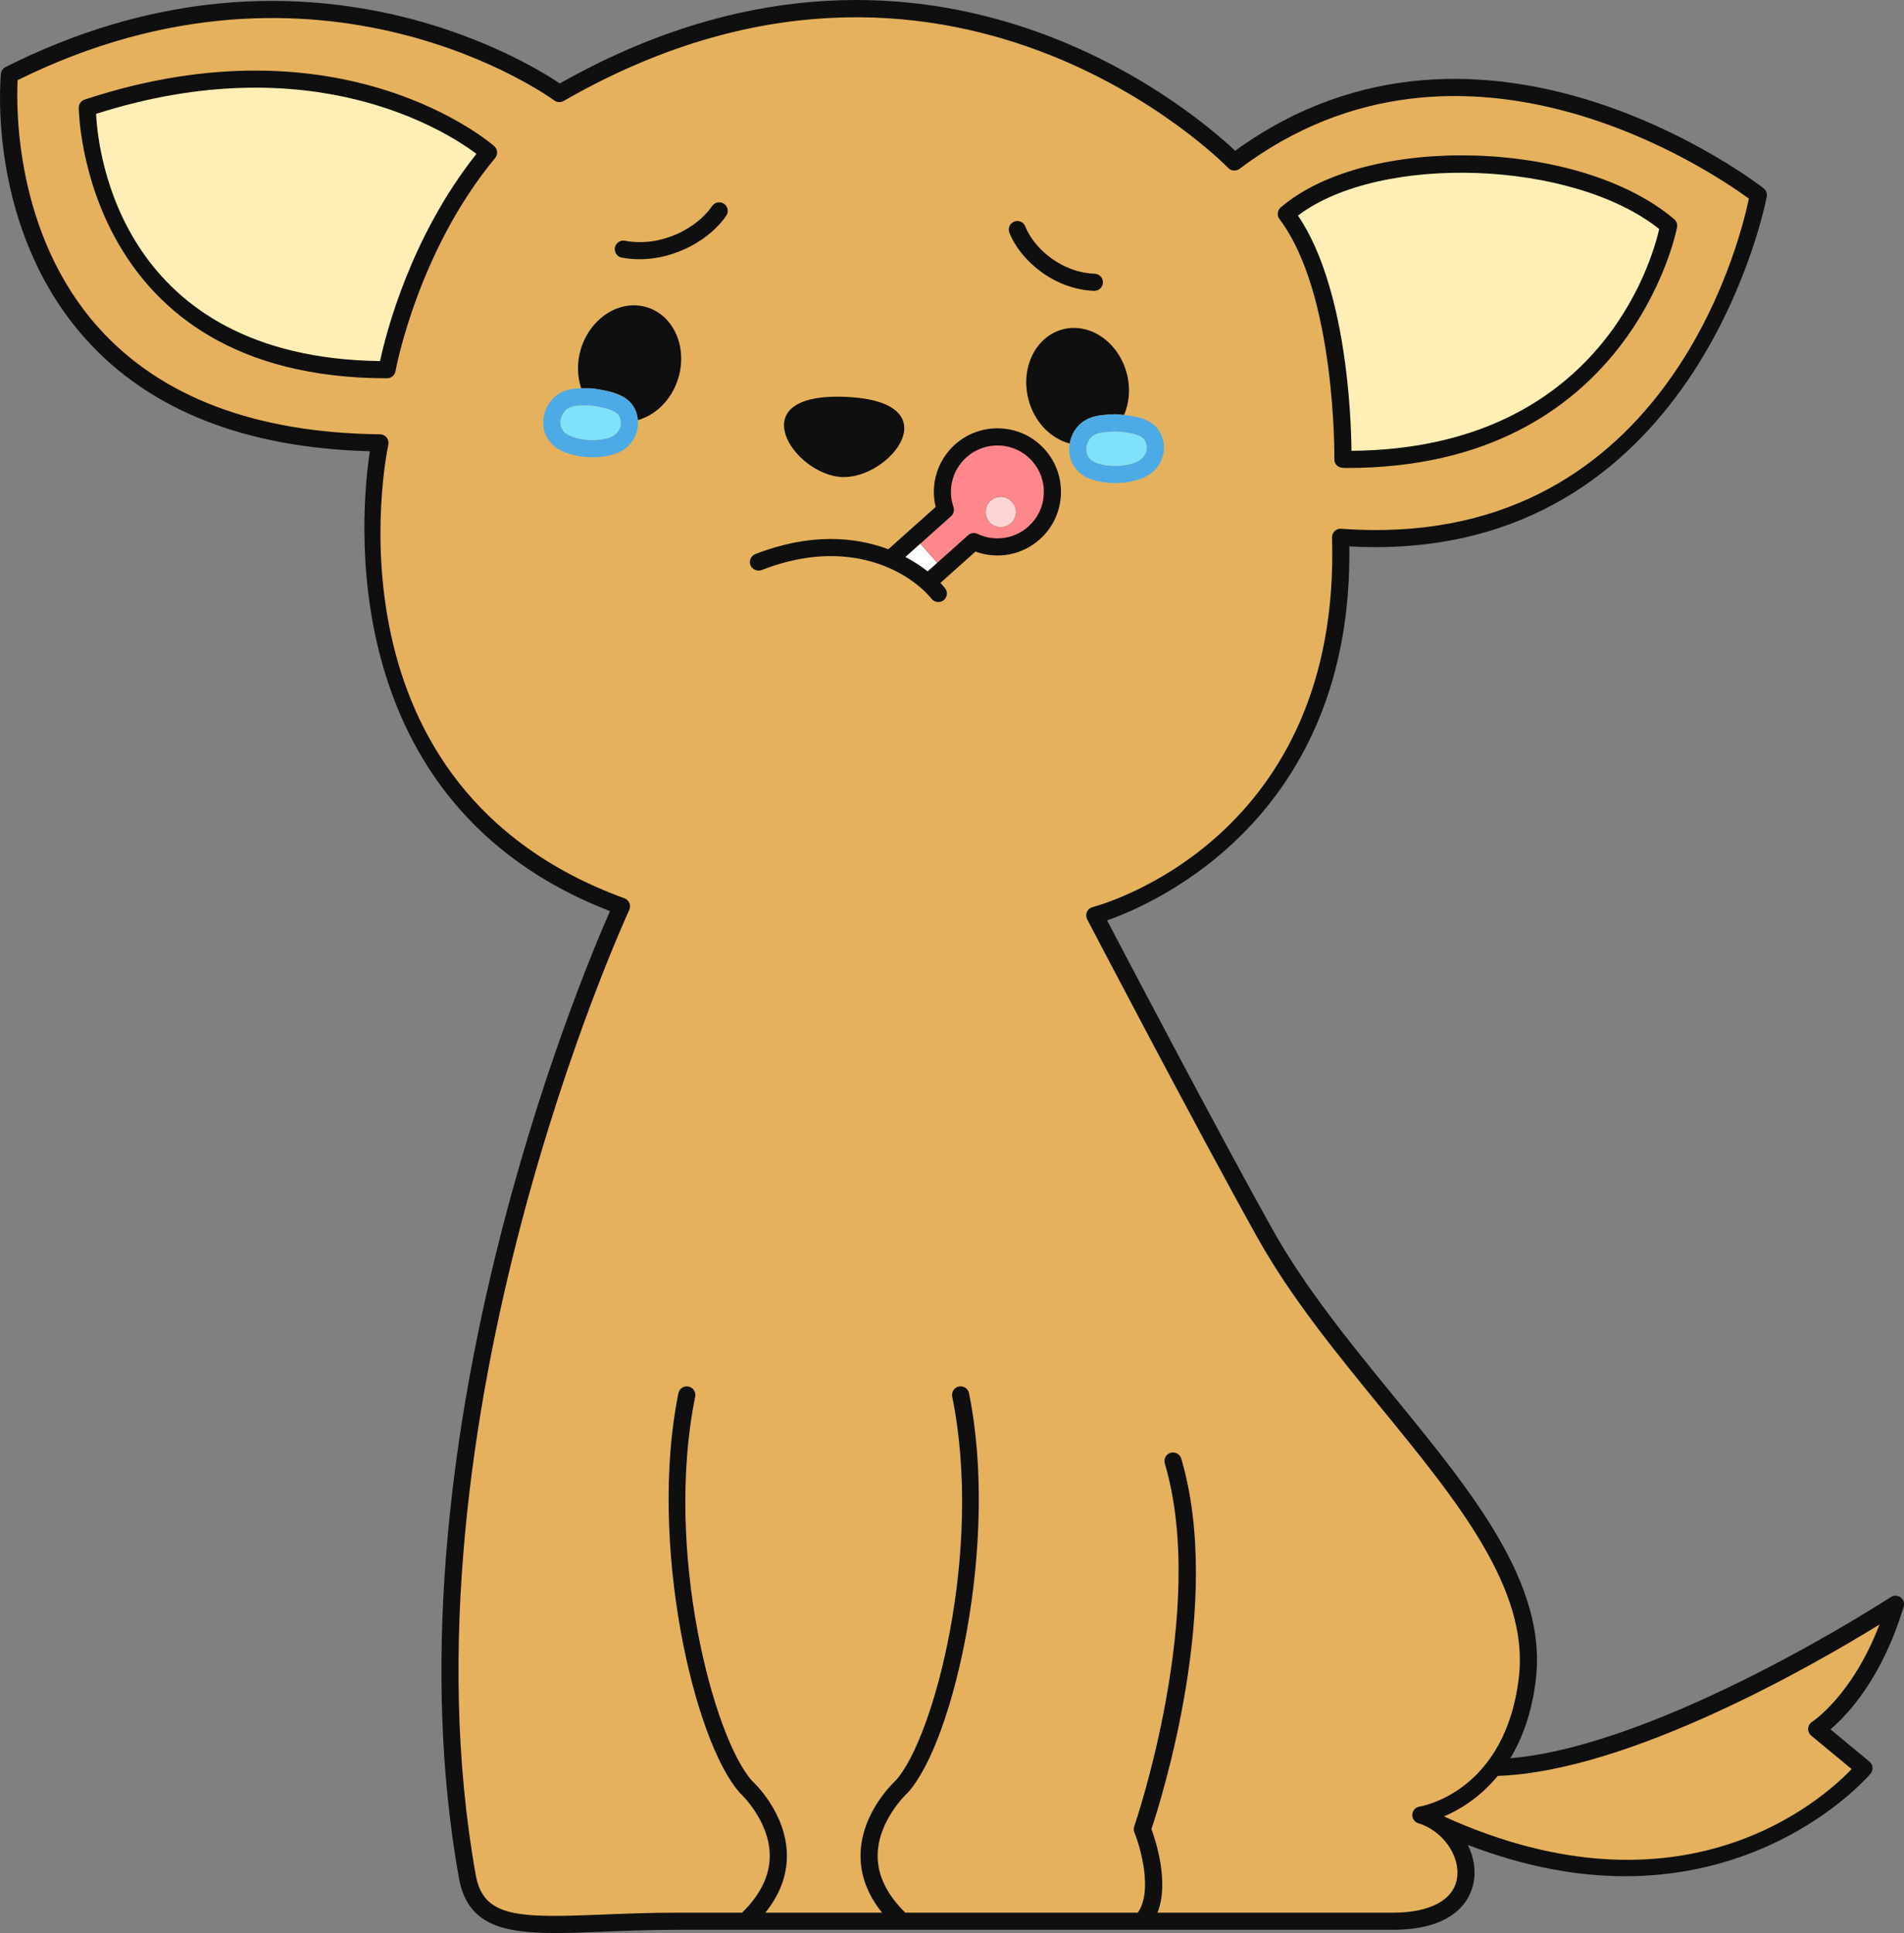
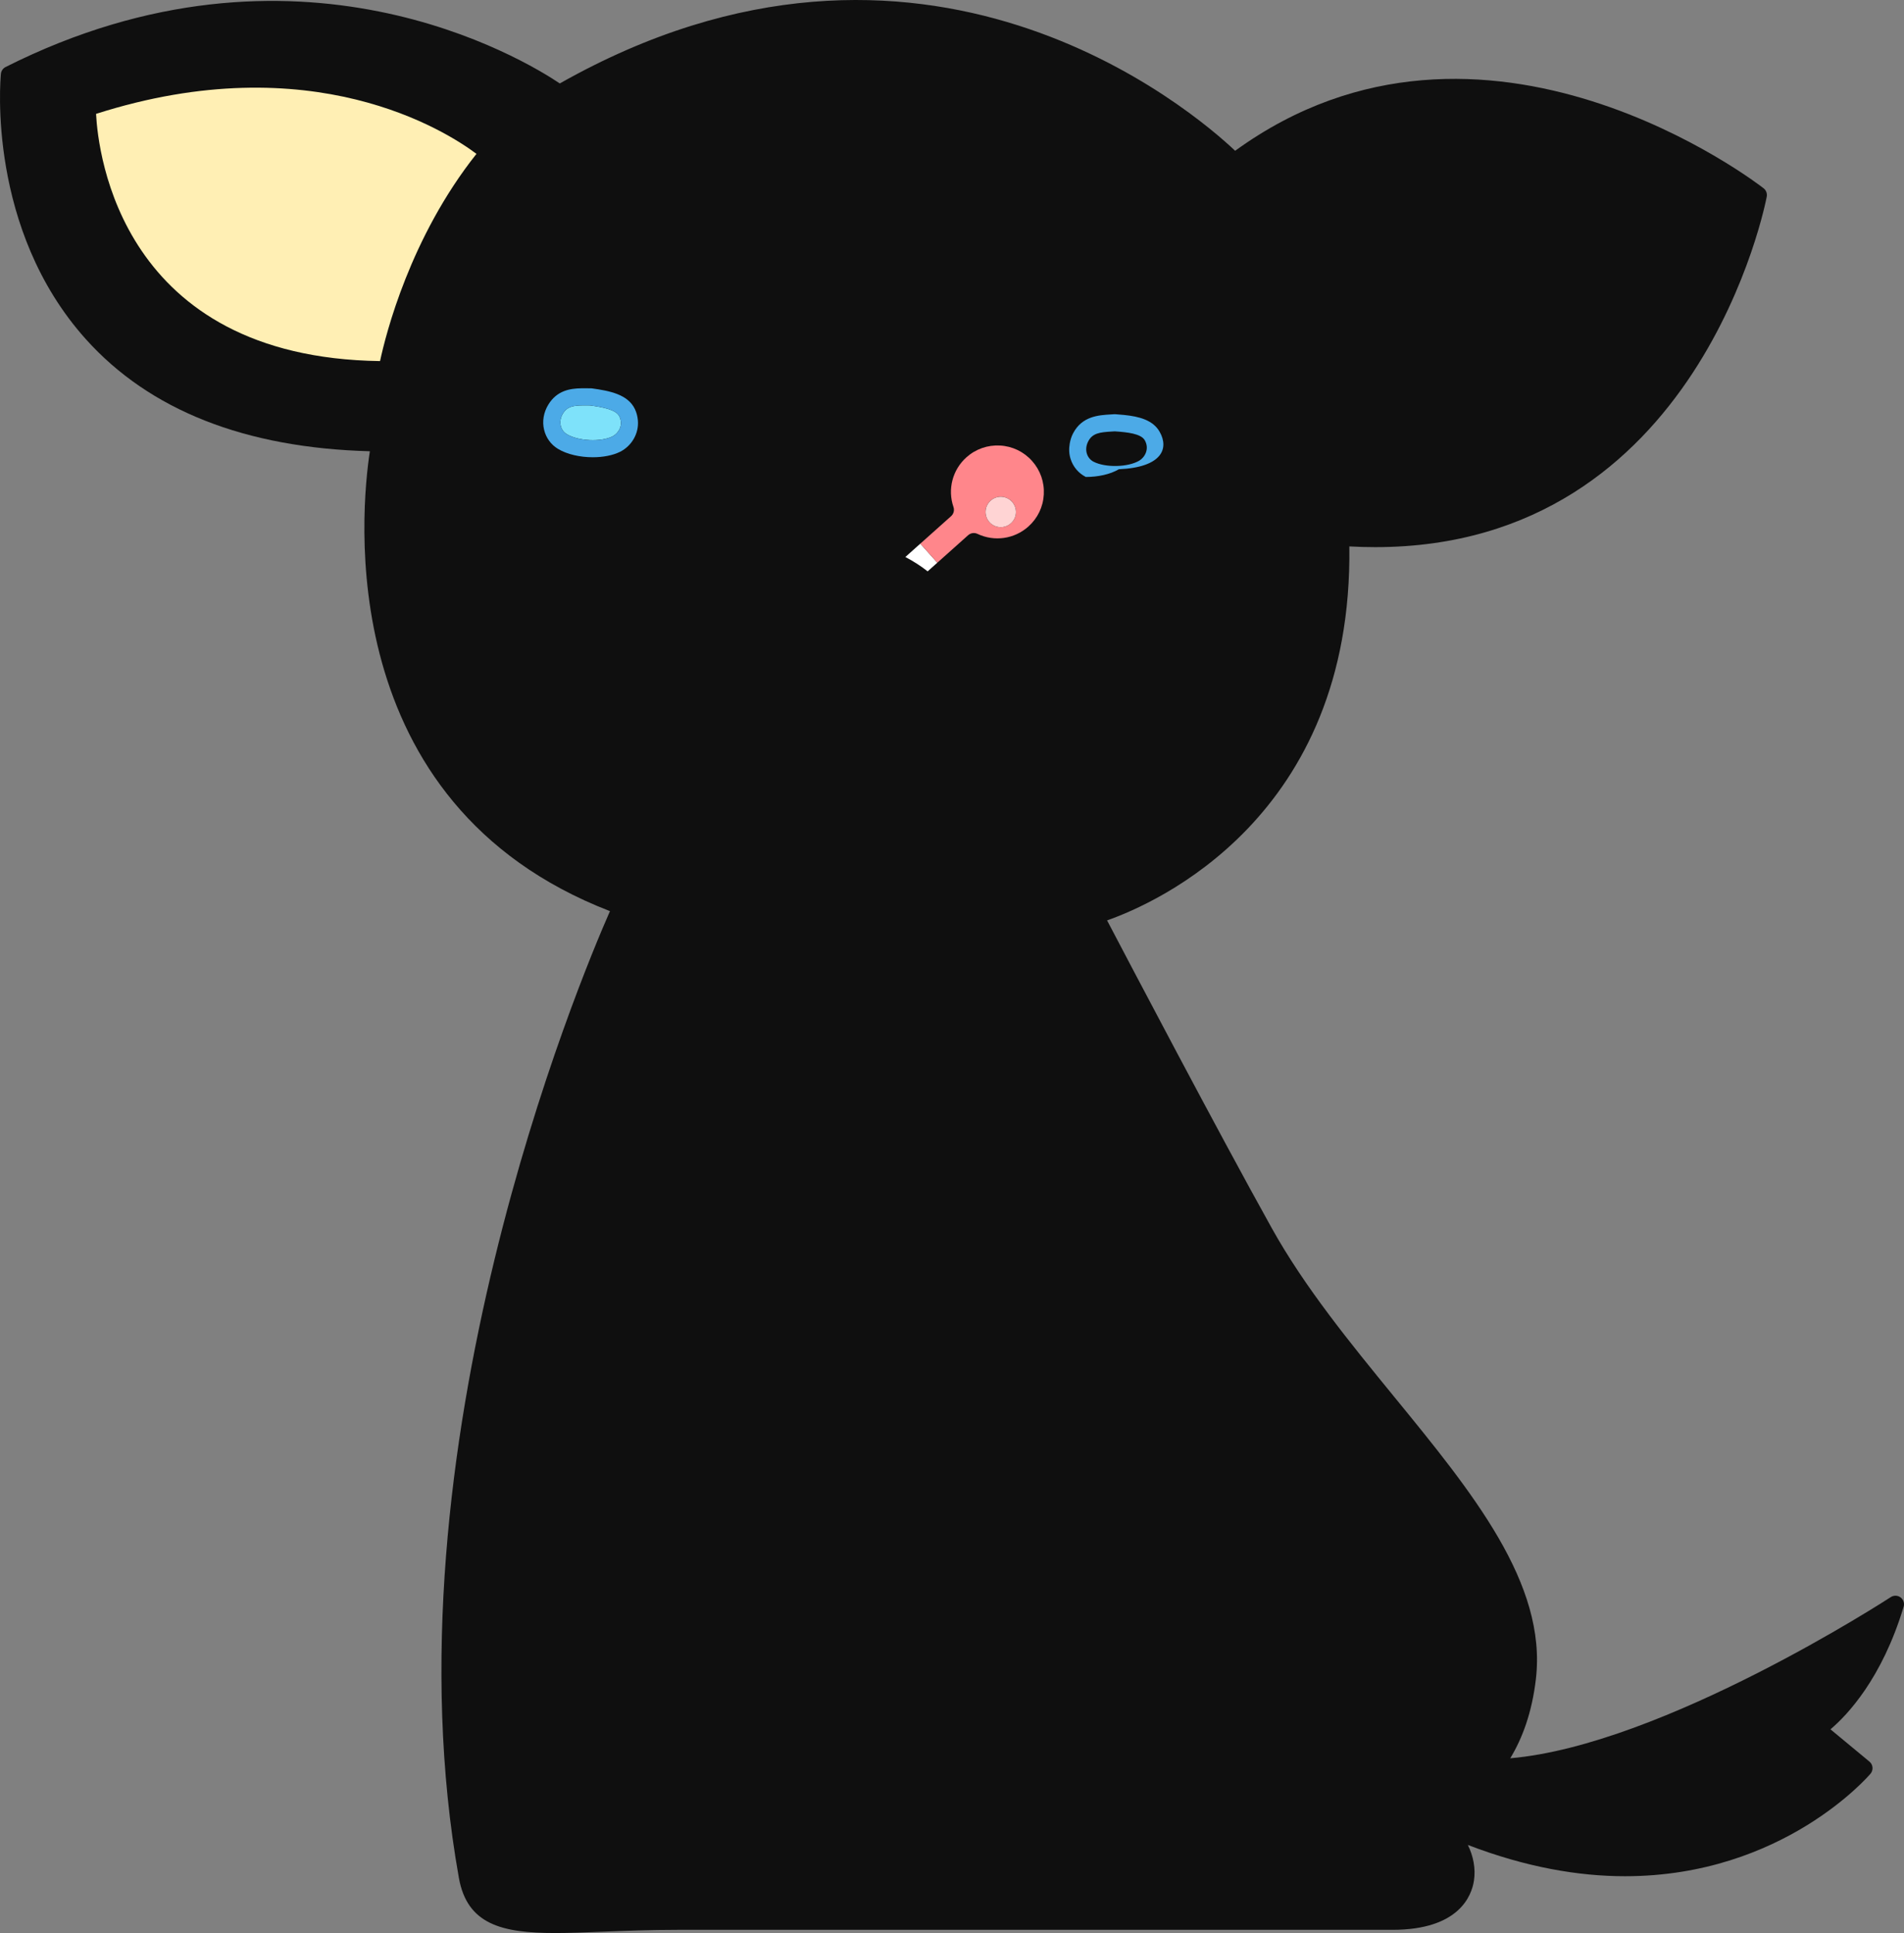
<svg xmlns="http://www.w3.org/2000/svg" version="1.1" id="Layer_1" x="0px" y="0px" width="100%" height="100%" viewBox="0 0 111.214 112.905" enable-background="new 0 0 111.214 112.905" xml:space="preserve" preserveAspectRatio="none">
  <rect x="0" y="0" width="111.214" height="112.905" fill="#808080" stroke="none" />
  <path id="svg7" fill="#0F0F0F" d="M106.919,101.008c0.967-0.818,3.004-2.947,4.274-7.16c0.061-0.201-0.011-0.419-0.179-0.545  s-0.397-0.133-0.573-0.018c-0.147,0.096-13.301,8.645-22.226,9.414c0.708-1.166,1.272-2.68,1.499-4.643  c0.642-5.56-3.69-10.858-8.276-16.468c-2.568-3.142-5.224-6.391-7.147-9.843c-3.135-5.627-8.372-15.594-9.626-17.986  c2.779-0.974,14.367-5.99,14.151-21.843c0.516,0.028,1.021,0.042,1.515,0.042c18.962-0.002,22.829-20.266,22.867-20.478  c0.032-0.181-0.037-0.365-0.181-0.48c-0.162-0.128-16.342-12.734-30.871-2.193C69.737,6.53,53.912-7.128,32.699,4.874  c-2.052-1.38-15.384-9.517-32.373-0.959C0.173,3.992,0.07,4.142,0.053,4.313C0.018,4.68-0.756,13.376,5.01,19.806  c3.727,4.155,9.308,6.358,16.594,6.551c-0.521,3.41-2.267,20.561,14.025,26.862c-1.762,3.995-13.288,31.477-8.825,56.468  c0.485,2.715,2.505,3.219,5.628,3.219c0.849,0,1.778-0.037,2.781-0.077c1.289-0.052,2.75-0.11,4.353-0.11h41.771  c3.908,0,4.63-2.014,4.759-2.88c0.104-0.701-0.036-1.423-0.357-2.077c3.407,1.308,6.477,1.826,9.182,1.826  c9.237,0,14.272-5.909,14.341-5.992c0.084-0.102,0.125-0.233,0.112-0.365c-0.012-0.132-0.077-0.254-0.179-0.338L106.919,101.008z" />
  <g id="svg6" fill="#FFEFB4">
    <path d="M5.611,6.651c0.118,2.297,1.457,14.229,16.588,14.44c0.337-1.573,1.756-7.223,5.632-12.104   C26.082,7.675,18.232,2.622,5.611,6.651z" />
-     <path d="M96.916,13.378c-5.051-4.032-16.279-4.429-21.101-0.79c2.83,4.183,3.105,11.708,3.126,13.744   C93.326,26.209,96.466,15.337,96.916,13.378z" />
  </g>
  <path id="svg5" fill="#FFFFFF" d="M54.75,32.867l-0.994-1.113l0,0l0,0l-0.873,0.78c0.492,0.258,0.928,0.543,1.301,0.838  L54.75,32.867L54.75,32.867z" />
  <path id="svg4" fill="#FF868B" d="M54.751,32.867l1.797-1.605c0.149-0.134,0.365-0.166,0.547-0.079  c0.988,0.469,2.156,0.302,2.973-0.428c0.541-0.483,0.861-1.147,0.901-1.871s-0.203-1.42-0.686-1.96  c-0.482-0.541-1.147-0.861-1.871-0.901c-0.724-0.039-1.42,0.203-1.96,0.686c-0.816,0.729-1.115,1.87-0.759,2.906  c0.065,0.19,0.01,0.401-0.14,0.535l-1.797,1.605L54.751,32.867C54.75,32.867,54.75,32.867,54.751,32.867z M59.046,30.565  c-0.365,0.326-0.926,0.295-1.253-0.071c-0.326-0.365-0.295-0.926,0.071-1.253c0.365-0.326,0.926-0.295,1.253,0.071  C59.443,29.678,59.411,30.239,59.046,30.565z" />
  <path id="svg3" fill="#FFD4D4" d="M57.864,29.242c-0.365,0.326-0.397,0.887-0.071,1.253c0.326,0.365,0.887,0.397,1.253,0.071  s0.397-0.887,0.071-1.253C58.79,28.947,58.229,28.915,57.864,29.242z" />
  <g id="svg2" fill="#E5B15D">
-     <path d="M84.343,106.098c13.929,6.322,22.083-0.96,23.813-2.768l-2.36-1.953c-0.123-0.102-0.189-0.257-0.179-0.417   c0.01-0.159,0.097-0.306,0.232-0.391c0.025-0.017,2.344-1.525,3.936-5.686c-3.633,2.245-14.556,8.583-22.301,8.846   C86.429,105.009,85.227,105.718,84.343,106.098z" />
-     <path d="M78.341,30.883c18.79,1.393,23.256-16.614,23.813-19.28c-2.043-1.501-16.704-11.561-29.753-1.741   c-0.203,0.152-0.487,0.129-0.663-0.055C71.577,9.638,55.324-6.981,32.921,5.898c-0.172,0.1-0.389,0.087-0.549-0.033   C32.238,5.764,18.738-4.079,1.03,4.681c-0.079,1.508-0.193,8.981,4.73,14.465c3.631,4.044,9.163,6.138,16.44,6.222   c0.149,0.002,0.291,0.071,0.384,0.188s0.13,0.27,0.099,0.416c-0.172,0.814-4.001,20.005,13.79,26.497   c0.132,0.048,0.237,0.149,0.291,0.278c0.054,0.13,0.05,0.276-0.009,0.403c-0.138,0.295-13.713,29.788-8.968,56.361   c0.445,2.496,2.462,2.518,7.385,2.317c1.298-0.052,2.77-0.11,4.393-0.11h3.78c1.071-1.05,1.625-2.172,1.617-3.34   c-0.014-2.058-1.718-3.633-1.735-3.648c-2.71-3.007-5.371-14.636-3.601-23.354c0.055-0.271,0.314-0.447,0.59-0.391   c0.271,0.056,0.445,0.319,0.391,0.59c-1.826,8.991,1.067,19.939,3.328,22.45c0.047,0.039,2.006,1.837,2.028,4.337   c0.01,1.181-0.416,2.305-1.258,3.356h6.817c-0.842-1.051-1.269-2.175-1.258-3.356c0.022-2.5,1.981-4.298,2.064-4.373   c2.224-2.475,5.118-13.424,3.292-22.414c-0.055-0.271,0.12-0.534,0.39-0.59c0.277-0.054,0.535,0.12,0.59,0.391   c1.771,8.719-0.89,20.348-3.565,23.319c-0.053,0.051-1.757,1.626-1.771,3.684c-0.008,1.167,0.546,2.29,1.617,3.34h13.577   c0.884-1.232,0.175-3.771-0.197-4.688c-0.045-0.112-0.049-0.238-0.009-0.353c0.043-0.126,4.328-12.636,1.785-21.2   c-0.079-0.265,0.072-0.543,0.337-0.622c0.266-0.075,0.543,0.073,0.622,0.337c2.499,8.417-1.196,20.016-1.74,21.64   c0.253,0.686,1.056,3.143,0.351,4.886h13.731c2.204,0,3.578-0.739,3.77-2.027c0.194-1.302-0.842-2.766-2.261-3.198   c-0.223-0.068-0.368-0.28-0.353-0.512c0.016-0.232,0.189-0.423,0.419-0.461c0.206-0.033,5.037-0.897,5.808-7.579   c0.593-5.139-3.609-10.278-8.057-15.72c-2.596-3.176-5.28-6.459-7.247-9.989c-3.569-6.405-9.851-18.414-9.914-18.535   c-0.071-0.135-0.076-0.294-0.014-0.434s0.183-0.243,0.331-0.281c0.593-0.156,14.517-4.015,13.985-21.584   c-0.004-0.142,0.052-0.278,0.154-0.376C78.061,30.922,78.201,30.872,78.341,30.883z M28.921,9.23   c-4.543,5.479-5.809,12.382-5.821,12.451c-0.042,0.239-0.25,0.413-0.492,0.413C4.806,22.094,4.6,6.45,4.6,6.292   c0-0.216,0.138-0.407,0.343-0.475C20.07,0.821,28.785,8.462,28.871,8.539C29.07,8.719,29.093,9.024,28.921,9.23z M59.239,12.944   c0.256-0.102,0.547,0.024,0.649,0.281c0.509,1.286,2.102,2.691,4.053,2.763c0.276,0.01,0.491,0.242,0.481,0.518   c-0.01,0.27-0.231,0.481-0.499,0.481c-0.006,0-0.013,0-0.019,0c-2.375-0.088-4.32-1.814-4.945-3.394   C58.857,13.337,58.982,13.046,59.239,12.944z M49.378,23.18c6.24,0.256,2.631,4.799-0.192,4.683S43.138,22.924,49.378,23.18z    M39.605,22.135c-0.387,1.232-1.308,2.109-2.347,2.404c-0.02-0.212-0.07-0.427-0.173-0.645c-0.408-0.855-1.464-1.066-2.511-1.208   c-0.022-0.003-0.045-0.004-0.067-0.004l-0.204-0.001c-0.112-0.002-0.231-0.002-0.353,0c-0.235-0.704-0.266-1.516-0.012-2.324   c0.571-1.82,2.303-2.897,3.868-2.405S40.176,20.315,39.605,22.135z M42.422,12.597c-0.903,1.332-2.889,2.544-5.064,2.544   c-0.343,0-0.69-0.03-1.039-0.094c-0.271-0.05-0.451-0.311-0.401-0.583c0.05-0.271,0.311-0.456,0.583-0.401   c2.146,0.397,4.227-0.749,5.094-2.028c0.155-0.228,0.467-0.288,0.694-0.133C42.518,12.057,42.577,12.368,42.422,12.597z    M60.734,31.501c-1.032,0.922-2.474,1.188-3.755,0.716l-1.038,0.927l-1.013,0.905c0.096,0.101,0.187,0.202,0.267,0.3   c0.175,0.214,0.144,0.529-0.07,0.704c-0.087,0.072-0.192,0.106-0.296,0.11c-0.007,0-0.013,0.003-0.02,0.003   c-0.145,0-0.289-0.062-0.387-0.183c-1.284-1.568-4.821-3.688-9.938-1.686c-0.146,0.056-0.299,0.034-0.425-0.037   c-0.097-0.055-0.18-0.135-0.223-0.247c-0.101-0.257,0.026-0.547,0.284-0.648c3.167-1.238,5.804-1.023,7.768-0.283l2.765-2.47   c-0.325-1.326,0.102-2.729,1.134-3.651c0.74-0.66,1.698-0.992,2.683-0.938c0.99,0.056,1.9,0.494,2.561,1.234   C62.394,27.784,62.262,30.137,60.734,31.501z M65.659,24.237c-0.17-0.017-0.341-0.032-0.513-0.043   c-0.021-0.001-0.044-0.001-0.067,0l-0.203,0.013c-0.706,0.042-1.671,0.099-2.196,1.105c-0.1,0.192-0.159,0.393-0.195,0.595   c-1.108-0.29-2.075-1.258-2.416-2.591c-0.473-1.848,0.432-3.676,2.021-4.082c1.589-0.407,3.261,0.761,3.734,2.609   C66.041,22.694,65.956,23.532,65.659,24.237z M74.735,12.797c-0.16-0.21-0.128-0.509,0.073-0.681   c5.063-4.342,17.521-3.967,22.983,0.688c0.136,0.115,0.199,0.294,0.168,0.469c-0.025,0.142-2.726,14.061-19.273,14.061   c-0.215-0.001-0.449,0.003-0.602-0.151c-0.093-0.095-0.145-0.224-0.143-0.356C77.943,26.73,78.037,17.155,74.735,12.797z" />
-   </g>
+     </g>
  <g id="svg1" fill="#7EE2FA">
    <path d="M34.469,23.68l-0.18-0.001c-0.063,0-0.124-0.001-0.183-0.001c-0.583,0-0.965,0.053-1.222,0.471   c-0.142,0.23-0.188,0.487-0.131,0.722c0.05,0.208,0.177,0.383,0.358,0.492c0.666,0.404,1.988,0.467,2.668,0.126   c0.321-0.162,0.658-0.629,0.402-1.165C35.991,23.925,35.203,23.781,34.469,23.68z" />
-     <path d="M66.867,25.714c-0.219-0.385-1.016-0.472-1.754-0.52l-0.179,0.011c-0.686,0.041-1.118,0.09-1.368,0.569   c-0.125,0.24-0.153,0.499-0.079,0.729c0.065,0.204,0.204,0.37,0.392,0.466c0.695,0.356,2.017,0.323,2.669-0.065   C66.857,26.721,67.161,26.231,66.867,25.714z" />
  </g>
  <g id="svg0" fill="#4CAAE7">
    <path d="M34.573,22.685c-0.022-0.003-0.045-0.004-0.067-0.004l-0.204-0.001c-0.112-0.002-0.231-0.002-0.353,0   c-0.654,0.011-1.415,0.131-1.916,0.946c-0.282,0.459-0.372,0.985-0.251,1.481c0.113,0.469,0.401,0.864,0.811,1.112   c0.532,0.322,1.294,0.489,2.034,0.489c0.59,0,1.167-0.106,1.602-0.324c0.642-0.323,1.106-1.044,1.029-1.845   c-0.02-0.212-0.07-0.427-0.173-0.645C36.676,23.039,35.62,22.828,34.573,22.685z M35.779,25.489   c-0.68,0.341-2.002,0.278-2.668-0.126c-0.181-0.109-0.308-0.284-0.358-0.492c-0.057-0.235-0.01-0.491,0.131-0.722   c0.257-0.418,0.64-0.471,1.222-0.471c0.059,0,0.12,0,0.183,0.001l0.18,0.001c0.733,0.101,1.521,0.245,1.712,0.645   C36.438,24.86,36.1,25.328,35.779,25.489z" />
-     <path d="M67.736,25.22c-0.392-0.689-1.205-0.894-2.078-0.983c-0.17-0.017-0.341-0.032-0.513-0.043   c-0.021-0.001-0.044-0.001-0.067,0l-0.203,0.013c-0.706,0.042-1.671,0.099-2.196,1.105c-0.1,0.192-0.159,0.393-0.195,0.595   c-0.053,0.302-0.043,0.609,0.05,0.9c0.146,0.46,0.462,0.833,0.889,1.052c0.465,0.238,1.084,0.355,1.708,0.355   c0.71,0,1.428-0.152,1.929-0.451C67.84,27.3,68.306,26.222,67.736,25.22z M66.548,26.905c-0.652,0.389-1.974,0.421-2.669,0.065   c-0.188-0.096-0.327-0.262-0.392-0.466c-0.074-0.231-0.045-0.49,0.079-0.729c0.25-0.479,0.683-0.529,1.368-0.569l0.179-0.011   c0.739,0.048,1.535,0.135,1.754,0.52C67.161,26.231,66.857,26.721,66.548,26.905z" />
+     <path d="M67.736,25.22c-0.392-0.689-1.205-0.894-2.078-0.983c-0.17-0.017-0.341-0.032-0.513-0.043   c-0.021-0.001-0.044-0.001-0.067,0l-0.203,0.013c-0.706,0.042-1.671,0.099-2.196,1.105c-0.1,0.192-0.159,0.393-0.195,0.595   c-0.053,0.302-0.043,0.609,0.05,0.9c0.146,0.46,0.462,0.833,0.889,1.052c0.71,0,1.428-0.152,1.929-0.451C67.84,27.3,68.306,26.222,67.736,25.22z M66.548,26.905c-0.652,0.389-1.974,0.421-2.669,0.065   c-0.188-0.096-0.327-0.262-0.392-0.466c-0.074-0.231-0.045-0.49,0.079-0.729c0.25-0.479,0.683-0.529,1.368-0.569l0.179-0.011   c0.739,0.048,1.535,0.135,1.754,0.52C67.161,26.231,66.857,26.721,66.548,26.905z" />
  </g>
</svg>